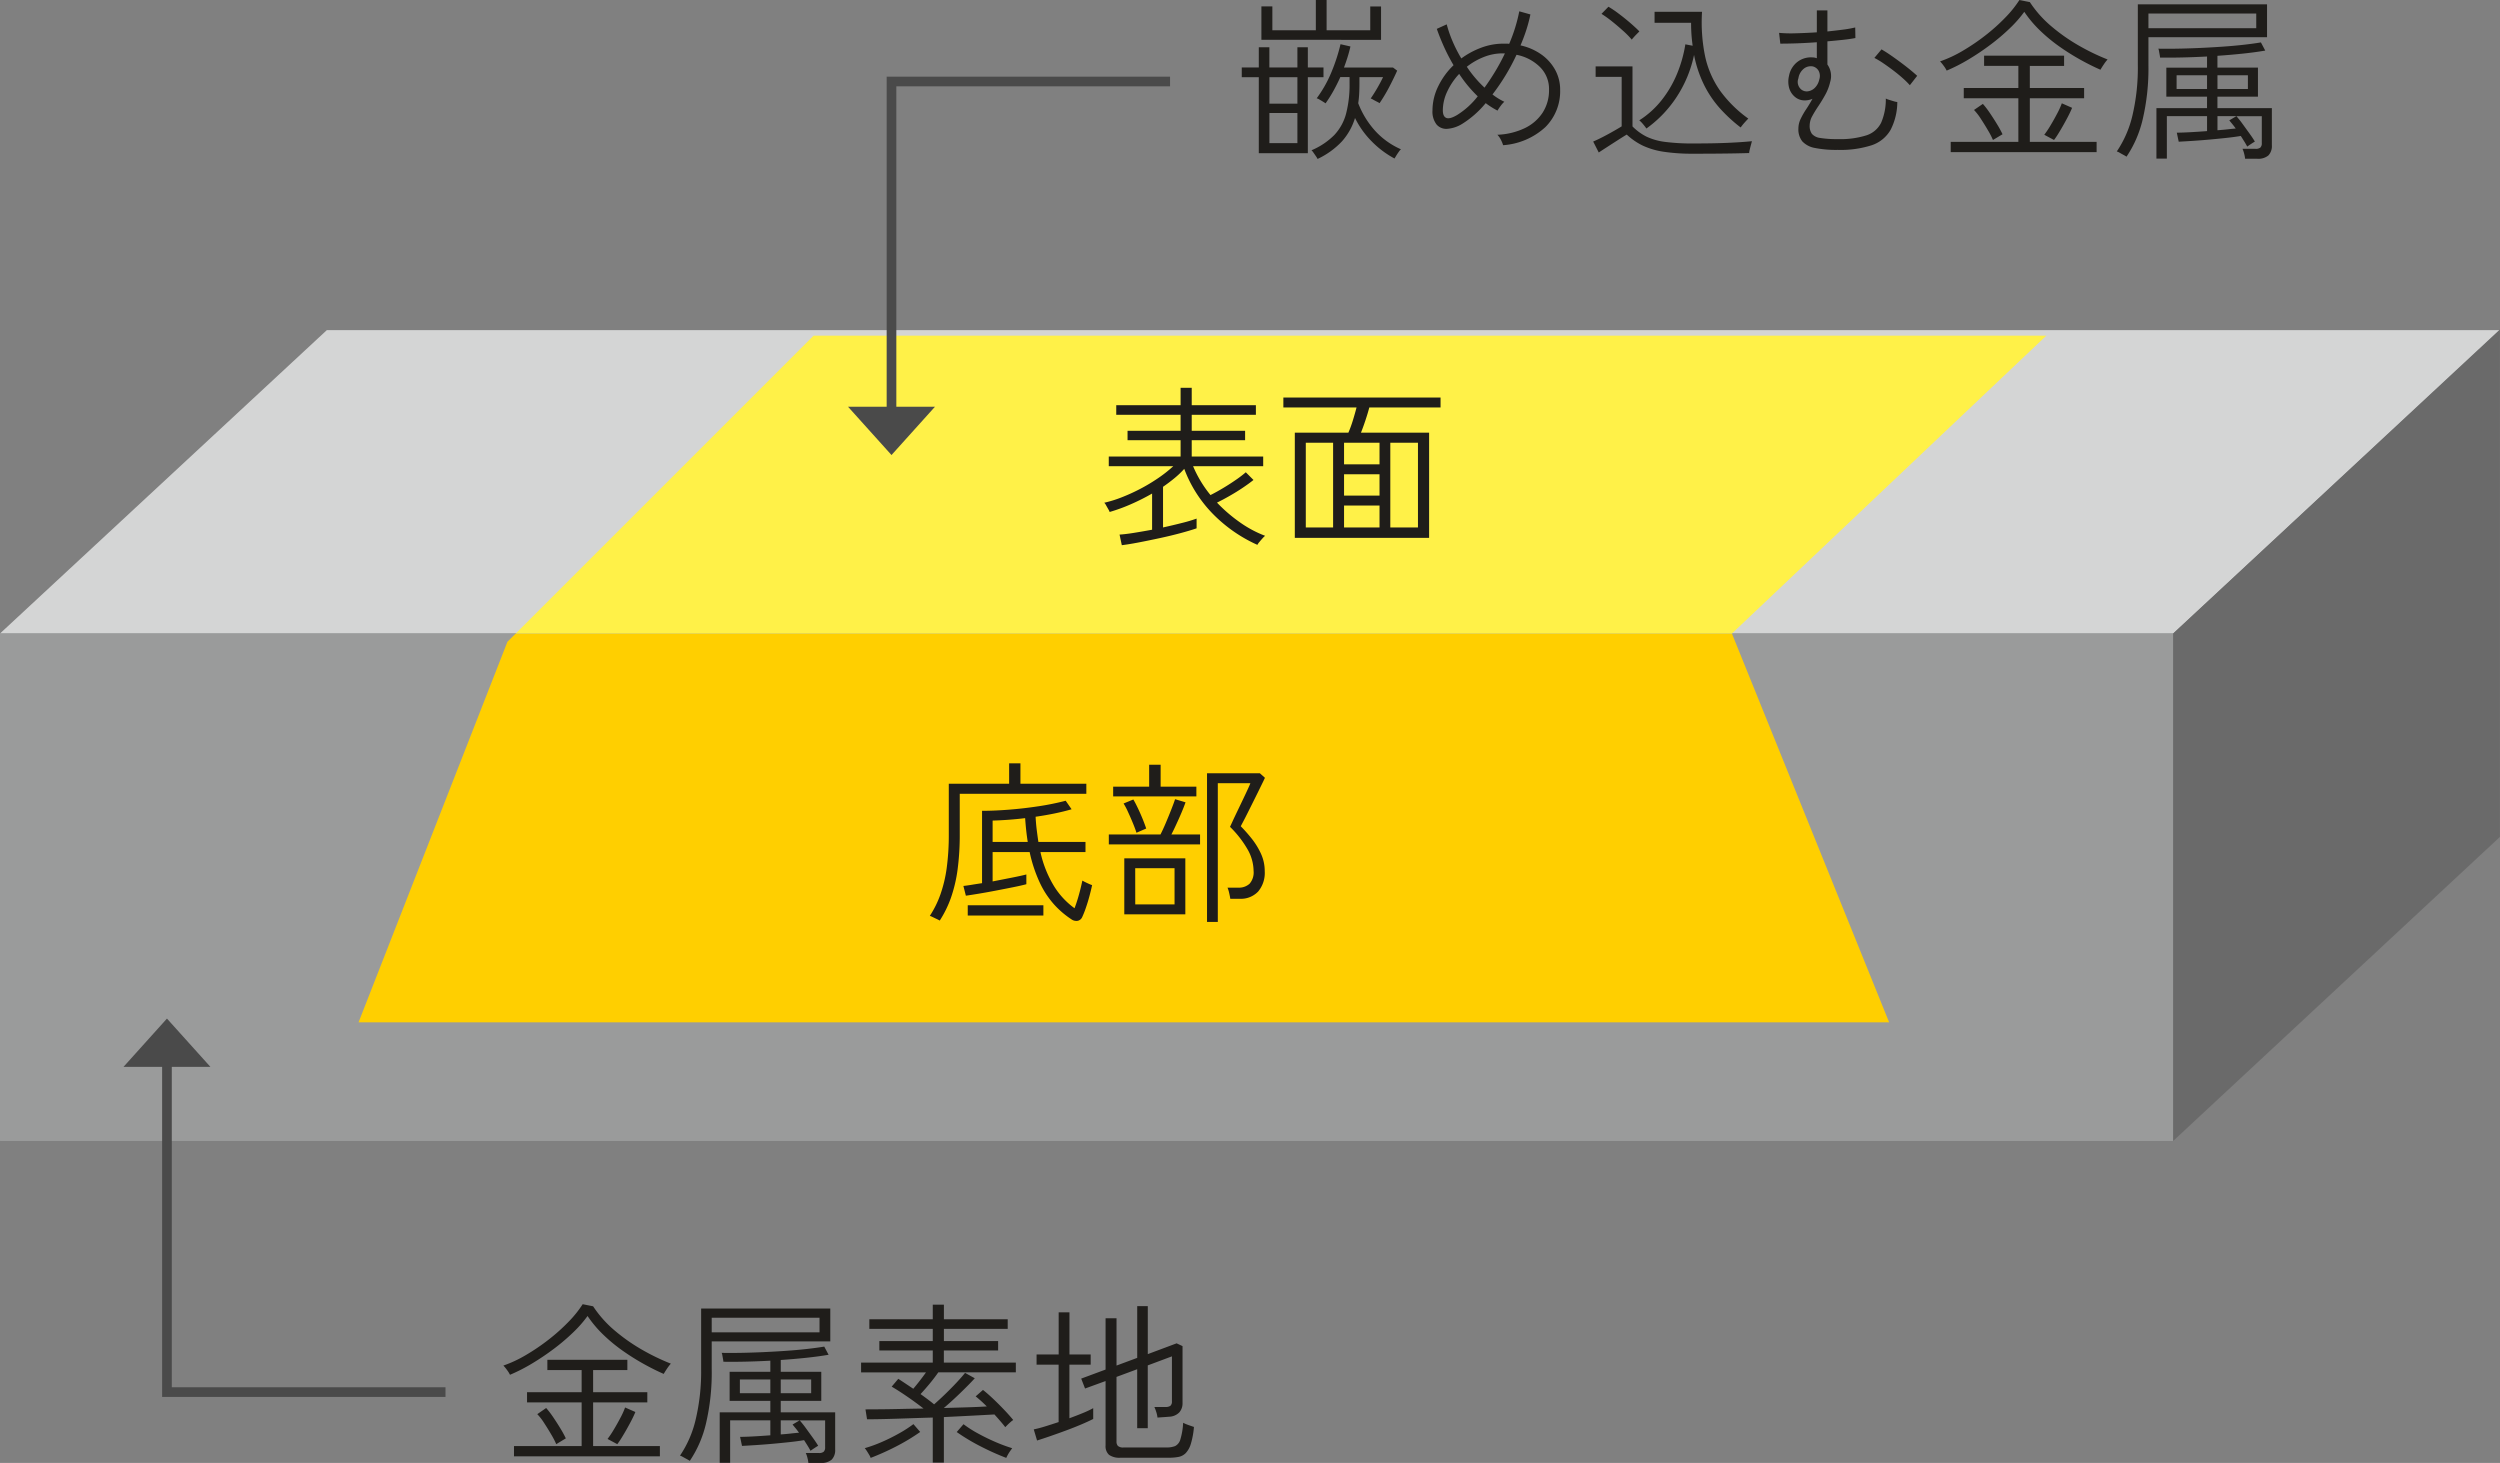
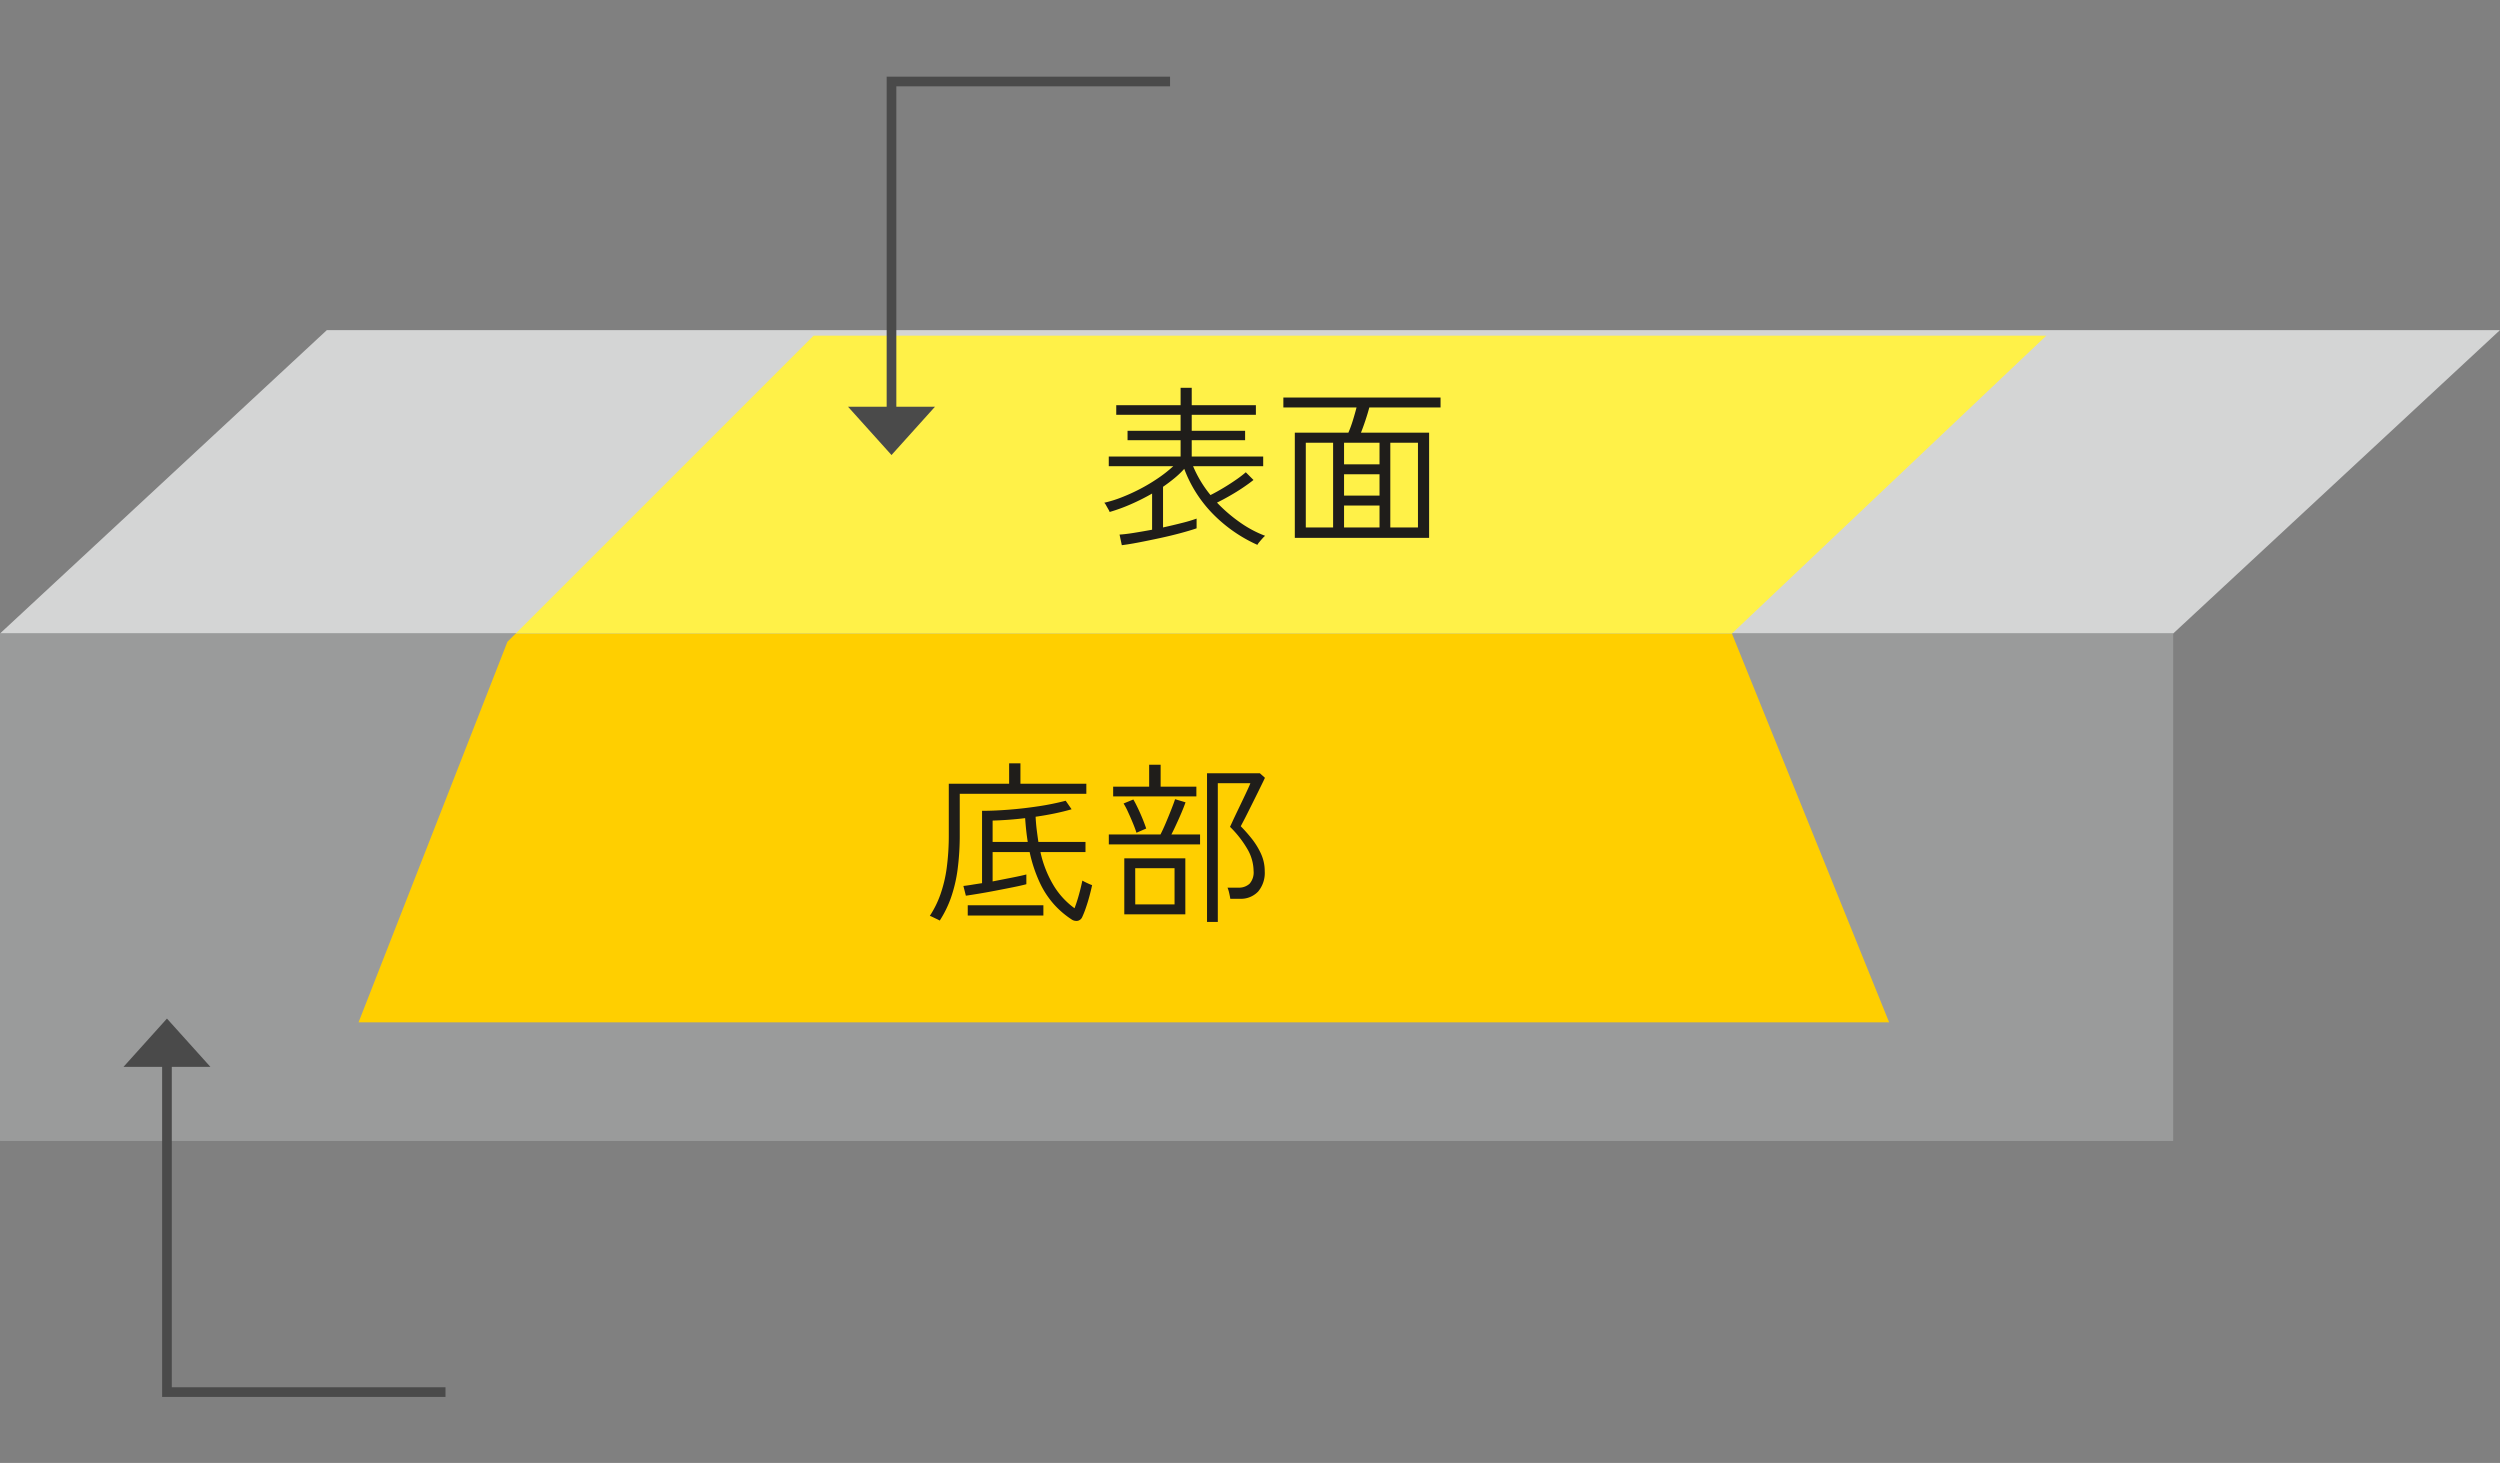
<svg xmlns="http://www.w3.org/2000/svg" width="260.115" height="152.214" viewBox="0 0 260.115 152.214">
  <rect x="0" y="0" width="260.115" height="152.214" fill="#808080" stroke="none" />
  <g transform="translate(-4873.218 -8539.898)">
    <g transform="translate(4873.218 8574.176)">
      <path d="M34.007.019,0,31.586H226.111l34-31.567Z" transform="translate(0 0.05)" fill="#d4d5d5" />
      <rect width="226.108" height="52.799" transform="translate(0.002 31.634)" fill="#9a9b9b" />
-       <path d="M98.3,0l-34,31.634v52.8l34-31.637Z" transform="translate(161.809 0)" fill="#6a6a6a" />
      <path d="M26.1,9.854l-15.493,39.6H169.86L153.5,9H26.963Z" transform="translate(26.698 22.639)" fill="#ffcf00" />
      <path d="M46.249.183,15.259,31.176H141.8L174.514.183Z" transform="translate(38.4 0.461)" fill="#fff148" />
    </g>
    <path d="M2.349,1.416,2.114.312Q2.729.276,3.625.131T5.5-.194V-3.958A22.222,22.222,0,0,1,3.29-2.845a17.967,17.967,0,0,1-2.207.805,1.485,1.485,0,0,0-.136-.28L.712-2.736A.934.934,0,0,0,.522-3,12.443,12.443,0,0,0,2.3-3.551a19.461,19.461,0,0,0,1.936-.877A18.675,18.675,0,0,0,6.1-5.541,13.561,13.561,0,0,0,7.7-6.8H.992V-7.811H8.465v-1.7H2.946v-.977H8.465v-1.665H1.77v-1H8.465v-1.809H9.623v1.809H16.3v1H9.623v1.665h5.554v.977H9.623v1.7h7.436V-6.8H9.767a12.144,12.144,0,0,0,1.809,3q.615-.308,1.339-.742t1.357-.877a10.865,10.865,0,0,0,.977-.751l.8.8q-.452.362-1.1.8t-1.357.841q-.706.407-1.339.715a15.868,15.868,0,0,0,2.4,2.063A11.585,11.585,0,0,0,17.258.439,2.354,2.354,0,0,0,17,.692q-.181.2-.344.4a1.37,1.37,0,0,0-.2.289,15.192,15.192,0,0,1-4.532-3.121A13.385,13.385,0,0,1,8.845-6.527a9.127,9.127,0,0,1-1.013.968q-.561.461-1.194.9V-.43Q7.7-.665,8.655-.909a14.72,14.72,0,0,0,1.475-.443V-.339q-.688.235-1.7.507T6.285.683q-1.131.244-2.162.443T2.349,1.416Zm18-.76V-10.29h5.573a12.061,12.061,0,0,0,.47-1.285q.217-.706.38-1.339H19.158v-1.031H35.513v1.031H28.1q-.163.615-.4,1.33t-.47,1.294h7.092V.656ZM30.285-.43h2.877V-9.241H30.285Zm-8.793,0h2.841V-9.241H21.492Zm3.98,0h3.691v-2.28H25.472Zm0-6.568h3.691V-9.241H25.472Zm0,3.257h3.691V-5.966H25.472Z" transform="translate(4987.589 8595.207)" fill="#1f1d1a" />
-     <path d="M2.529.838V-7.069H.756V-8.082H2.529v-2.1h1.1v2.1H6.546v-2.1H7.631v2.1H9.26v1.013H7.631V.838Zm6.115.6a1.8,1.8,0,0,0-.172-.289q-.136-.2-.262-.38a1.127,1.127,0,0,0-.2-.235,7.357,7.357,0,0,0,2.37-1.583,5.161,5.161,0,0,0,1.23-2.225,11.915,11.915,0,0,0,.362-3.139v-.669h-.959q-.326.724-.706,1.411a13.526,13.526,0,0,1-.832,1.321q-.072-.054-.262-.172t-.38-.226a1.1,1.1,0,0,0-.28-.127,12.546,12.546,0,0,0,1.52-2.687,18.764,18.764,0,0,0,.959-2.94l1.031.235q-.127.561-.3,1.113t-.371,1.077h5.1l.434.326q-.344.778-.832,1.71a16.817,16.817,0,0,1-1,1.674,2.016,2.016,0,0,0-.271-.154q-.2-.1-.389-.208a1.316,1.316,0,0,0-.262-.127q.362-.525.706-1.122t.579-1.1H13v.669q0,.543-.027,1.058t-.1.986a9.173,9.173,0,0,0,1.746,2.859,7.926,7.926,0,0,0,2.7,1.936,1.345,1.345,0,0,0-.217.253q-.145.2-.271.407l-.181.3a9.76,9.76,0,0,1-2.4-1.809,9.2,9.2,0,0,1-1.71-2.406A6.5,6.5,0,0,1,11.186-.4,8.3,8.3,0,0,1,8.644,1.435ZM2.8-10.959v-3.474H3.94v2.479H8.464V-15.1H9.585v3.148h4.541v-2.479h1.122v3.474ZM3.633-.212H6.546v-3.13H3.633Zm0-4.107H6.546v-2.75H3.633ZM27.949.005a3.186,3.186,0,0,0-.235-.57,2.047,2.047,0,0,0-.362-.516,7.258,7.258,0,0,0,2.85-.688,4.583,4.583,0,0,0,1.864-1.619,4.287,4.287,0,0,0,.66-2.379,3.212,3.212,0,0,0-.959-2.379A4.739,4.739,0,0,0,29.343-9.4a21.813,21.813,0,0,1-2.5,4.125,6.507,6.507,0,0,0,1.23.76,3.024,3.024,0,0,0-.389.443,4.28,4.28,0,0,0-.317.479,8.4,8.4,0,0,1-1.23-.778A10.03,10.03,0,0,1,23.7-2.22,3.436,3.436,0,0,1,22.16-1.7a1.338,1.338,0,0,1-1.131-.443A2.174,2.174,0,0,1,20.6-3.613a5.7,5.7,0,0,1,.6-2.515,7.669,7.669,0,0,1,1.592-2.189,20.166,20.166,0,0,1-1-1.927q-.434-.968-.742-1.855l1.031-.47a12.544,12.544,0,0,0,.579,1.692,14.513,14.513,0,0,0,.941,1.855,8.454,8.454,0,0,1,2.081-1.122,6.557,6.557,0,0,1,2.3-.416h.3a2.406,2.406,0,0,1,.3.018,16.659,16.659,0,0,0,1.049-3.383l1.158.326a15.151,15.151,0,0,1-.425,1.61q-.262.814-.606,1.61a5.931,5.931,0,0,1,2.189.959,4.777,4.777,0,0,1,1.429,1.61,4.244,4.244,0,0,1,.507,2.044,5.272,5.272,0,0,1-1.538,3.89A7.231,7.231,0,0,1,27.949.005ZM23.173-3.143a8.224,8.224,0,0,0,2.135-1.936,13.9,13.9,0,0,1-1.031-1.113,13.586,13.586,0,0,1-.9-1.221,6.94,6.94,0,0,0-1.239,1.827,4.623,4.623,0,0,0-.461,1.954q0,.651.362.8T23.173-3.143Zm2.841-2.841q.579-.8,1.122-1.7t1-1.864h-.145a5.248,5.248,0,0,0-2.035.371,6.926,6.926,0,0,0-1.782,1.022A12.211,12.211,0,0,0,26.013-5.983ZM42.858-1.731q-.163-.235-.371-.479a2.662,2.662,0,0,0-.371-.371A9.4,9.4,0,0,0,44.45-4.69a11.473,11.473,0,0,0,1.592-2.723,13.568,13.568,0,0,0,.868-3.076l.76.145a16.636,16.636,0,0,1-.163-2.388h-3.8v-1.14h4.939a17.49,17.49,0,0,0,.326,4.659,9.817,9.817,0,0,0,1.556,3.555A12.857,12.857,0,0,0,53.46-2.763q-.145.145-.38.407a6,6,0,0,0-.416.516,15.958,15.958,0,0,1-2.126-1.954,11.037,11.037,0,0,1-1.665-2.443,12.454,12.454,0,0,1-1.058-3.148A12.73,12.73,0,0,1,46.06-5.1,12.315,12.315,0,0,1,42.858-1.731Zm4.9,2.623a20.209,20.209,0,0,1-3.076-.2A7.959,7.959,0,0,1,42.505.06,6.7,6.7,0,0,1,40.813-1.1q-.308.181-.859.534T38.841.15Q38.28.512,37.9.765l-.579-1.14q.47-.2,1.049-.5t1.1-.6q.525-.3.814-.479V-7.105H37.575V-8.191H41.41v6.242A5.569,5.569,0,0,0,42.858-.89,6.316,6.316,0,0,0,44.8-.338a22.075,22.075,0,0,0,2.958.163q2.063,0,3.519-.063t2.56-.172q-.018.072-.09.335t-.136.534a2.025,2.025,0,0,0-.063.362q-.525.018-1.438.036T50.077.883Q48.955.892,47.761.892ZM41.338-10.977a8.809,8.809,0,0,0-.9-.914q-.57-.516-1.176-1a11.486,11.486,0,0,0-1.077-.769l.724-.742a11.059,11.059,0,0,1,1.095.742q.624.47,1.2.968t.923.859l-.235.235q-.181.181-.344.362T41.338-10.977ZM62.76.494A11.28,11.28,0,0,1,60.4.295a2.36,2.36,0,0,1-1.312-.678,1.992,1.992,0,0,1-.416-1.348,2.329,2.329,0,0,1,.235-1,7.989,7.989,0,0,1,.579-1.013q.344-.516.651-1.077a2.026,2.026,0,0,1-.9.163,1.523,1.523,0,0,1-.9-.344,1.846,1.846,0,0,1-.624-.941A2.485,2.485,0,0,1,57.694-7.2a2.371,2.371,0,0,1,.968-1.529A2.3,2.3,0,0,1,60.1-9.131a1.349,1.349,0,0,1,.489.09v-1.665q-.977.072-1.963.109t-1.836.036l-.127-1.122a13.466,13.466,0,0,0,1.728.045q1.058-.027,2.2-.1v-2.28h1.1v2.189q.868-.09,1.628-.19a11.52,11.52,0,0,0,1.266-.226l.018,1.1q-.561.109-1.312.19t-1.6.154V-8.39a2.074,2.074,0,0,1,.289,1.809,5.137,5.137,0,0,1-.507,1.33q-.344.624-.715,1.176t-.642,1.049a2.047,2.047,0,0,0-.271.986,1.4,1.4,0,0,0,.235.868,1.37,1.37,0,0,0,.868.425,10.56,10.56,0,0,0,1.809.118,9,9,0,0,0,3.021-.4,2.6,2.6,0,0,0,1.511-1.321,6.175,6.175,0,0,0,.479-2.5,1.887,1.887,0,0,0,.344.136q.253.081.507.154a1.559,1.559,0,0,0,.344.072,6.373,6.373,0,0,1-.7,2.9A3.566,3.566,0,0,1,66.315.005,10.567,10.567,0,0,1,62.76.494Zm7.508-6.731a8.653,8.653,0,0,0-.706-.7q-.452-.407-1-.823T67.5-8.525a8.572,8.572,0,0,0-.923-.552l.742-.887q.507.289,1.2.778T69.9-8.163q.678.534,1.131.95Zm-11.29.452a.9.9,0,0,0,.7.181,1.268,1.268,0,0,0,.715-.371,1.706,1.706,0,0,0,.452-.859,1.137,1.137,0,0,0-.081-.923.974.974,0,0,0-.588-.434,1.174,1.174,0,0,0-.868.181,1.562,1.562,0,0,0-.633,1.049A1.03,1.03,0,0,0,58.978-5.784ZM74.52.729V-.338h7.038V-4.88H75.877V-5.947h5.681v-2.3H77.994V-9.312h8.323v1.067H82.752v2.3H88.4V-4.88H82.752V-.338H89.7V.729ZM74.1-7.756a3.051,3.051,0,0,0-.317-.507,4.154,4.154,0,0,0-.371-.452A12.812,12.812,0,0,0,75.76-9.81a21.591,21.591,0,0,0,2.37-1.61A19.533,19.533,0,0,0,80.2-13.275,11.421,11.421,0,0,0,81.667-15.1l1.086.217a11.729,11.729,0,0,0,2.289,2.56,19.03,19.03,0,0,0,2.886,2.008,22.679,22.679,0,0,0,2.913,1.4,4.55,4.55,0,0,0-.389.507q-.208.308-.353.561-.959-.416-2.054-1.022a24.5,24.5,0,0,1-2.18-1.366,16.963,16.963,0,0,1-2.035-1.674,12.057,12.057,0,0,1-1.655-1.963A12.448,12.448,0,0,1,80.69-12.18a21.288,21.288,0,0,1-2.008,1.71A26.011,26.011,0,0,1,76.4-8.932,18.048,18.048,0,0,1,74.1-7.756ZM85.267-.537,84.254-1.08a9.609,9.609,0,0,0,.642-.959q.371-.615.706-1.257a8.35,8.35,0,0,0,.479-1.058l1.067.47q-.127.326-.362.787t-.516.959q-.28.5-.543.923A7.516,7.516,0,0,1,85.267-.537Zm-6.351,0a8.5,8.5,0,0,0-.516-1q-.353-.606-.742-1.2a5.812,5.812,0,0,0-.715-.923l.923-.633a9.241,9.241,0,0,1,.733.959q.407.6.769,1.2a10.676,10.676,0,0,1,.543,1Zm26.234,1.954a3.321,3.321,0,0,0-.1-.534,2.591,2.591,0,0,0-.172-.5h1.357a.739.739,0,0,0,.507-.136.613.613,0,0,0,.145-.461v-2.8h-2.642a10.309,10.309,0,0,1,.66.832q.353.489.7.968t.561.841q-.127.072-.389.244t-.407.28q-.109-.217-.289-.507t-.38-.6q-.651.109-1.484.2t-1.728.172q-.9.081-1.746.136t-1.5.09l-.2-.941q.507,0,1.357-.045t1.791-.118V-3.016H97.009V1.4H95.924V-3.848h5.265V-5.042H96.955V-8.064h4.234V-9.222q-1.375.072-2.642.1T96.3-9.113a1.851,1.851,0,0,0-.036-.271l-.072-.4a.818.818,0,0,0-.072-.253q.832.018,1.927,0t2.316-.072q1.221-.054,2.415-.136t2.234-.2q1.04-.118,1.782-.244l.452.85q-1.049.181-2.343.317t-2.632.226v1.23h4.216v3.021h-4.216v1.194h5.663V.005a1.41,1.41,0,0,1-.362,1.067,1.641,1.641,0,0,1-1.158.344ZM92.812,1.2a2.757,2.757,0,0,0-.289-.172Q92.305.91,92.1.792a1.222,1.222,0,0,0-.3-.136,11.24,11.24,0,0,0,1.628-3.745,21.652,21.652,0,0,0,.561-5.247V-14.65h13.443v3.42H95.092v2.895a23.159,23.159,0,0,1-.6,5.663A11.694,11.694,0,0,1,92.812,1.2Zm2.28-13.371h11.218v-1.52H95.092Zm2.931,6.332h3.166V-7.268H98.023Zm4.252,0h3.166V-7.268h-3.166Zm1.972,2.822h-1.972v1.466q.525-.036,1.013-.09t.887-.09q-.181-.253-.353-.461t-.317-.389Z" transform="translate(5001.662 8555)" fill="#1f1d1a" />
-     <path d="M1.428.729V-.338H8.466V-4.88H2.785V-5.947H8.466v-2.3H4.9V-9.312h8.323v1.067H9.66v2.3H15.3V-4.88H9.66V-.338h6.948V.729ZM1.012-7.756a3.051,3.051,0,0,0-.317-.507,4.154,4.154,0,0,0-.371-.452A12.812,12.812,0,0,0,2.667-9.81a21.592,21.592,0,0,0,2.37-1.61,19.534,19.534,0,0,0,2.072-1.855A11.421,11.421,0,0,0,8.574-15.1l1.086.217a11.729,11.729,0,0,0,2.289,2.56,19.03,19.03,0,0,0,2.886,2.008,22.679,22.679,0,0,0,2.913,1.4,4.551,4.551,0,0,0-.389.507q-.208.308-.353.561-.959-.416-2.054-1.022a24.5,24.5,0,0,1-2.18-1.366,16.964,16.964,0,0,1-2.035-1.674,12.058,12.058,0,0,1-1.655-1.963A12.447,12.447,0,0,1,7.6-12.18a21.289,21.289,0,0,1-2.008,1.71,26.011,26.011,0,0,1-2.28,1.538A18.049,18.049,0,0,1,1.012-7.756ZM12.175-.537,11.162-1.08a9.609,9.609,0,0,0,.642-.959q.371-.615.706-1.257a8.351,8.351,0,0,0,.479-1.058l1.067.47q-.127.326-.362.787t-.516.959q-.28.5-.543.923A7.517,7.517,0,0,1,12.175-.537Zm-6.351,0a8.5,8.5,0,0,0-.516-1q-.353-.606-.742-1.2a5.811,5.811,0,0,0-.715-.923L4.775-4.3a9.243,9.243,0,0,1,.733.959q.407.6.769,1.2a10.675,10.675,0,0,1,.543,1ZM32.059,1.417a3.32,3.32,0,0,0-.1-.534,2.591,2.591,0,0,0-.172-.5h1.357A.739.739,0,0,0,33.651.25.613.613,0,0,0,33.8-.212v-2.8H31.154a10.31,10.31,0,0,1,.66.832q.353.489.7.968t.561.841q-.127.072-.389.244t-.407.28q-.109-.217-.289-.507t-.38-.6q-.651.109-1.484.2t-1.728.172q-.9.081-1.746.136t-1.5.09l-.2-.941q.507,0,1.357-.045T28.1-1.46V-3.016H23.917V1.4H22.831V-3.848H28.1V-5.042H23.863V-8.064H28.1V-9.222q-1.375.072-2.642.1t-2.244.009a1.851,1.851,0,0,0-.036-.271l-.072-.4a.817.817,0,0,0-.072-.253q.832.018,1.927,0t2.316-.072q1.221-.054,2.415-.136t2.234-.2q1.04-.118,1.782-.244l.452.85q-1.049.181-2.343.317t-2.632.226v1.23H33.4v3.021H29.182v1.194h5.663V.005a1.41,1.41,0,0,1-.362,1.067,1.641,1.641,0,0,1-1.158.344ZM19.719,1.2a2.759,2.759,0,0,0-.289-.172Q19.213.91,19,.792a1.223,1.223,0,0,0-.3-.136,11.24,11.24,0,0,0,1.628-3.745A21.652,21.652,0,0,0,20.9-8.335V-14.65H34.338v3.42H22v2.895a23.159,23.159,0,0,1-.6,5.663A11.693,11.693,0,0,1,19.719,1.2ZM22-12.171H33.217v-1.52H22ZM24.93-5.839H28.1V-7.268H24.93Zm4.252,0h3.166V-7.268H29.182Zm1.972,2.822H29.182v1.466q.525-.036,1.013-.09t.887-.09q-.181-.253-.353-.461t-.317-.389ZM45,1.38V-3.306q-1.3.036-2.569.081t-2.361.072q-1.095.027-1.909.027l-.163-1.031q.6,0,1.538-.009T41.639-4.2q1.167-.027,2.4-.045Q43.2-4.9,42.29-5.522t-1.565-1l.688-.814q.362.235.76.5t.8.534q.308-.362.66-.814t.66-.887H37.541V-9.023H45v-1.266H39.441v-.977H45v-1.266h-6.6v-1H45v-1.52h1.158v1.52h6.64v1h-6.64v1.266H51.8v.977H46.153v1.266h7.49V-8.01H45.574q-.4.579-.887,1.167t-.959,1.095q.38.271.742.543t.669.525q.561-.489,1.176-1.086t1.158-1.176q.543-.579.887-1.013l1.013.561q-.561.615-1.447,1.475T46.153-4.3q1.285-.036,2.443-.072t2.026-.09a14.253,14.253,0,0,0-1.158-1.049l.76-.669q.507.4,1.086.95t1.122,1.122q.543.57.941,1.058a1.629,1.629,0,0,0-.253.19q-.181.154-.344.317l-.235.235q-.235-.308-.525-.642t-.6-.678q-.977.054-2.361.127t-2.9.145V1.38ZM38.536.892a1.238,1.238,0,0,0-.145-.308q-.127-.217-.262-.425a1.947,1.947,0,0,0-.208-.28,14.257,14.257,0,0,0,1.773-.642,19.406,19.406,0,0,0,1.809-.9,12.723,12.723,0,0,0,1.484-.959l.706.814A21.1,21.1,0,0,1,41.105-.257,26.519,26.519,0,0,1,38.536.892Zm14.112,0A26.752,26.752,0,0,1,50.061-.266,20.379,20.379,0,0,1,47.492-1.8l.706-.814a12,12,0,0,0,1.484.95q.868.479,1.809.887a16.835,16.835,0,0,0,1.773.66q-.054.072-.2.28A4.486,4.486,0,0,0,52.8.584Q52.684.8,52.648.892ZM64.535.874a1.884,1.884,0,0,1-1.194-.3,1.21,1.21,0,0,1-.362-.986V-7.105l-2.135.778-.4-1.031L62.979-8.3v-5.337h1.14v4.921l2.153-.8V-14.9h1.1v4.994l3-1.122.615.289v5.916a1.424,1.424,0,0,1-.335.977,1.537,1.537,0,0,1-1.04.452q-.2.018-.606.045t-.624.045a3.178,3.178,0,0,0-.145-.633,3.946,3.946,0,0,0-.181-.47h1.158a.818.818,0,0,0,.516-.127.587.587,0,0,0,.154-.47V-9.674l-2.515.941V-2.2h-1.1V-8.335l-2.153.8V-.809a.657.657,0,0,0,.145.452.8.8,0,0,0,.6.163h4.433a2.423,2.423,0,0,0,.923-.145,1.094,1.094,0,0,0,.543-.688,7.04,7.04,0,0,0,.289-1.737,3.865,3.865,0,0,0,.525.226q.326.118.6.208a8.371,8.371,0,0,1-.326,1.773A2.371,2.371,0,0,1,71.311.4a1.431,1.431,0,0,1-.742.389A5.18,5.18,0,0,1,69.6.874ZM55.851-.917l-.344-1.158a11.356,11.356,0,0,0,1.149-.3q.678-.208,1.438-.461V-8.806H55.8V-9.873h2.3v-4.378h1.122v4.378h2.207v1.067H59.216v5.573q.742-.271,1.4-.543a9.843,9.843,0,0,0,1.077-.507v1.122q-.489.253-1.257.579t-1.628.642q-.859.317-1.646.588T55.851-.917Z" transform="translate(4925.269 8690.695)" fill="#1f1d1a" />
    <path d="M15.177,1.127A9.219,9.219,0,0,1,13.413-.384a9.26,9.26,0,0,1-1.493-2.262,14.834,14.834,0,0,1-1.067-3.211H7V-2.8l1.981-.389q.968-.19,1.529-.335V-2.51q-.543.145-1.4.317t-1.8.353q-.941.181-1.764.317t-1.33.208L3.96-2.329q.344-.036.841-.118T5.9-2.618v-7.527q1.23,0,2.759-.118t3.085-.353a27.127,27.127,0,0,0,2.859-.579l.615.887q-.8.235-1.764.434t-1.981.344q.036.724.118,1.375t.172,1.248h4.9v1.049H11.975A11.449,11.449,0,0,0,13.45-2.211a8.1,8.1,0,0,0,2.072,2.2q.163-.416.326-.95t.289-1.049q.127-.516.2-.877.054.036.271.145t.443.208a2.465,2.465,0,0,0,.3.118q-.109.525-.28,1.158T16.7-.049a9.343,9.343,0,0,1-.38.959.668.668,0,0,1-.47.389A.894.894,0,0,1,15.177,1.127ZM1.5,1.272a3.134,3.134,0,0,0-.28-.145L.767.91a2.1,2.1,0,0,0-.3-.127,10.349,10.349,0,0,0,1.1-2.225A13.947,13.947,0,0,0,2.223-4.2,25.685,25.685,0,0,0,2.44-7.738v-5.229H8.718v-2.117H9.894v2.117h6.857v1.049H3.58v4.179a27.2,27.2,0,0,1-.226,3.709,14.75,14.75,0,0,1-.688,2.922A11.329,11.329,0,0,1,1.5,1.272ZM4.412.747V-.32h7.87V.747ZM7-6.906h3.655q-.181-1.14-.271-2.479-.9.109-1.773.172T7-9.131ZM29.308,1.417V-14.053h5.5l.525.47q-.036.09-.226.479t-.461.941q-.271.552-.57,1.149l-.57,1.14q-.271.543-.461.9t-.226.434a16.013,16.013,0,0,1,1.1,1.239,7.683,7.683,0,0,1,.986,1.583,4.336,4.336,0,0,1,.407,1.864,3.007,3.007,0,0,1-.688,2.108,2.47,2.47,0,0,1-1.918.751h-.977q-.036-.253-.118-.606a3.031,3.031,0,0,0-.172-.552h1.122a1.64,1.64,0,0,0,1.167-.4,1.773,1.773,0,0,0,.425-1.339,4.628,4.628,0,0,0-.642-2.271A10.8,10.8,0,0,0,31.7-8.48q.036-.072.244-.525t.516-1.095l.615-1.285q.308-.642.516-1.1t.226-.534H30.43V1.417ZM20.7.621V-5.205h6.351V.621Zm1.14-1.031h4.089V-4.174H21.836Zm-2.75-6.242V-7.684h5.374q.253-.489.552-1.194t.57-1.393q.271-.688.4-1.086l1.086.326q-.163.47-.416,1.067T26.124-8.77q-.271.6-.525,1.086h2.985v1.031Zm.452-4.994V-12.66h3.745v-2.28h1.194v2.28H28.2v1.013Zm2.424,3.781q-.109-.362-.353-.959t-.516-1.185a7.573,7.573,0,0,0-.47-.9l1.013-.416q.2.326.479.914t.516,1.176q.235.588.344.932Z" transform="translate(4969.496 8634.407)" fill="#1f1d1a" />
    <path d="M0,34.343H4.02V0H33.505V1.006H5.026V34.343h4.02L4.523,39.369Z" transform="translate(4961.452 8547.874)" fill="#4a4a4a" />
    <path d="M4.02,39.368V5.026H0L4.523,0,9.046,5.026H5.026V38.363H33.505v1.005Z" transform="translate(4886.066 8645.877)" fill="#4a4a4a" />
  </g>
</svg>